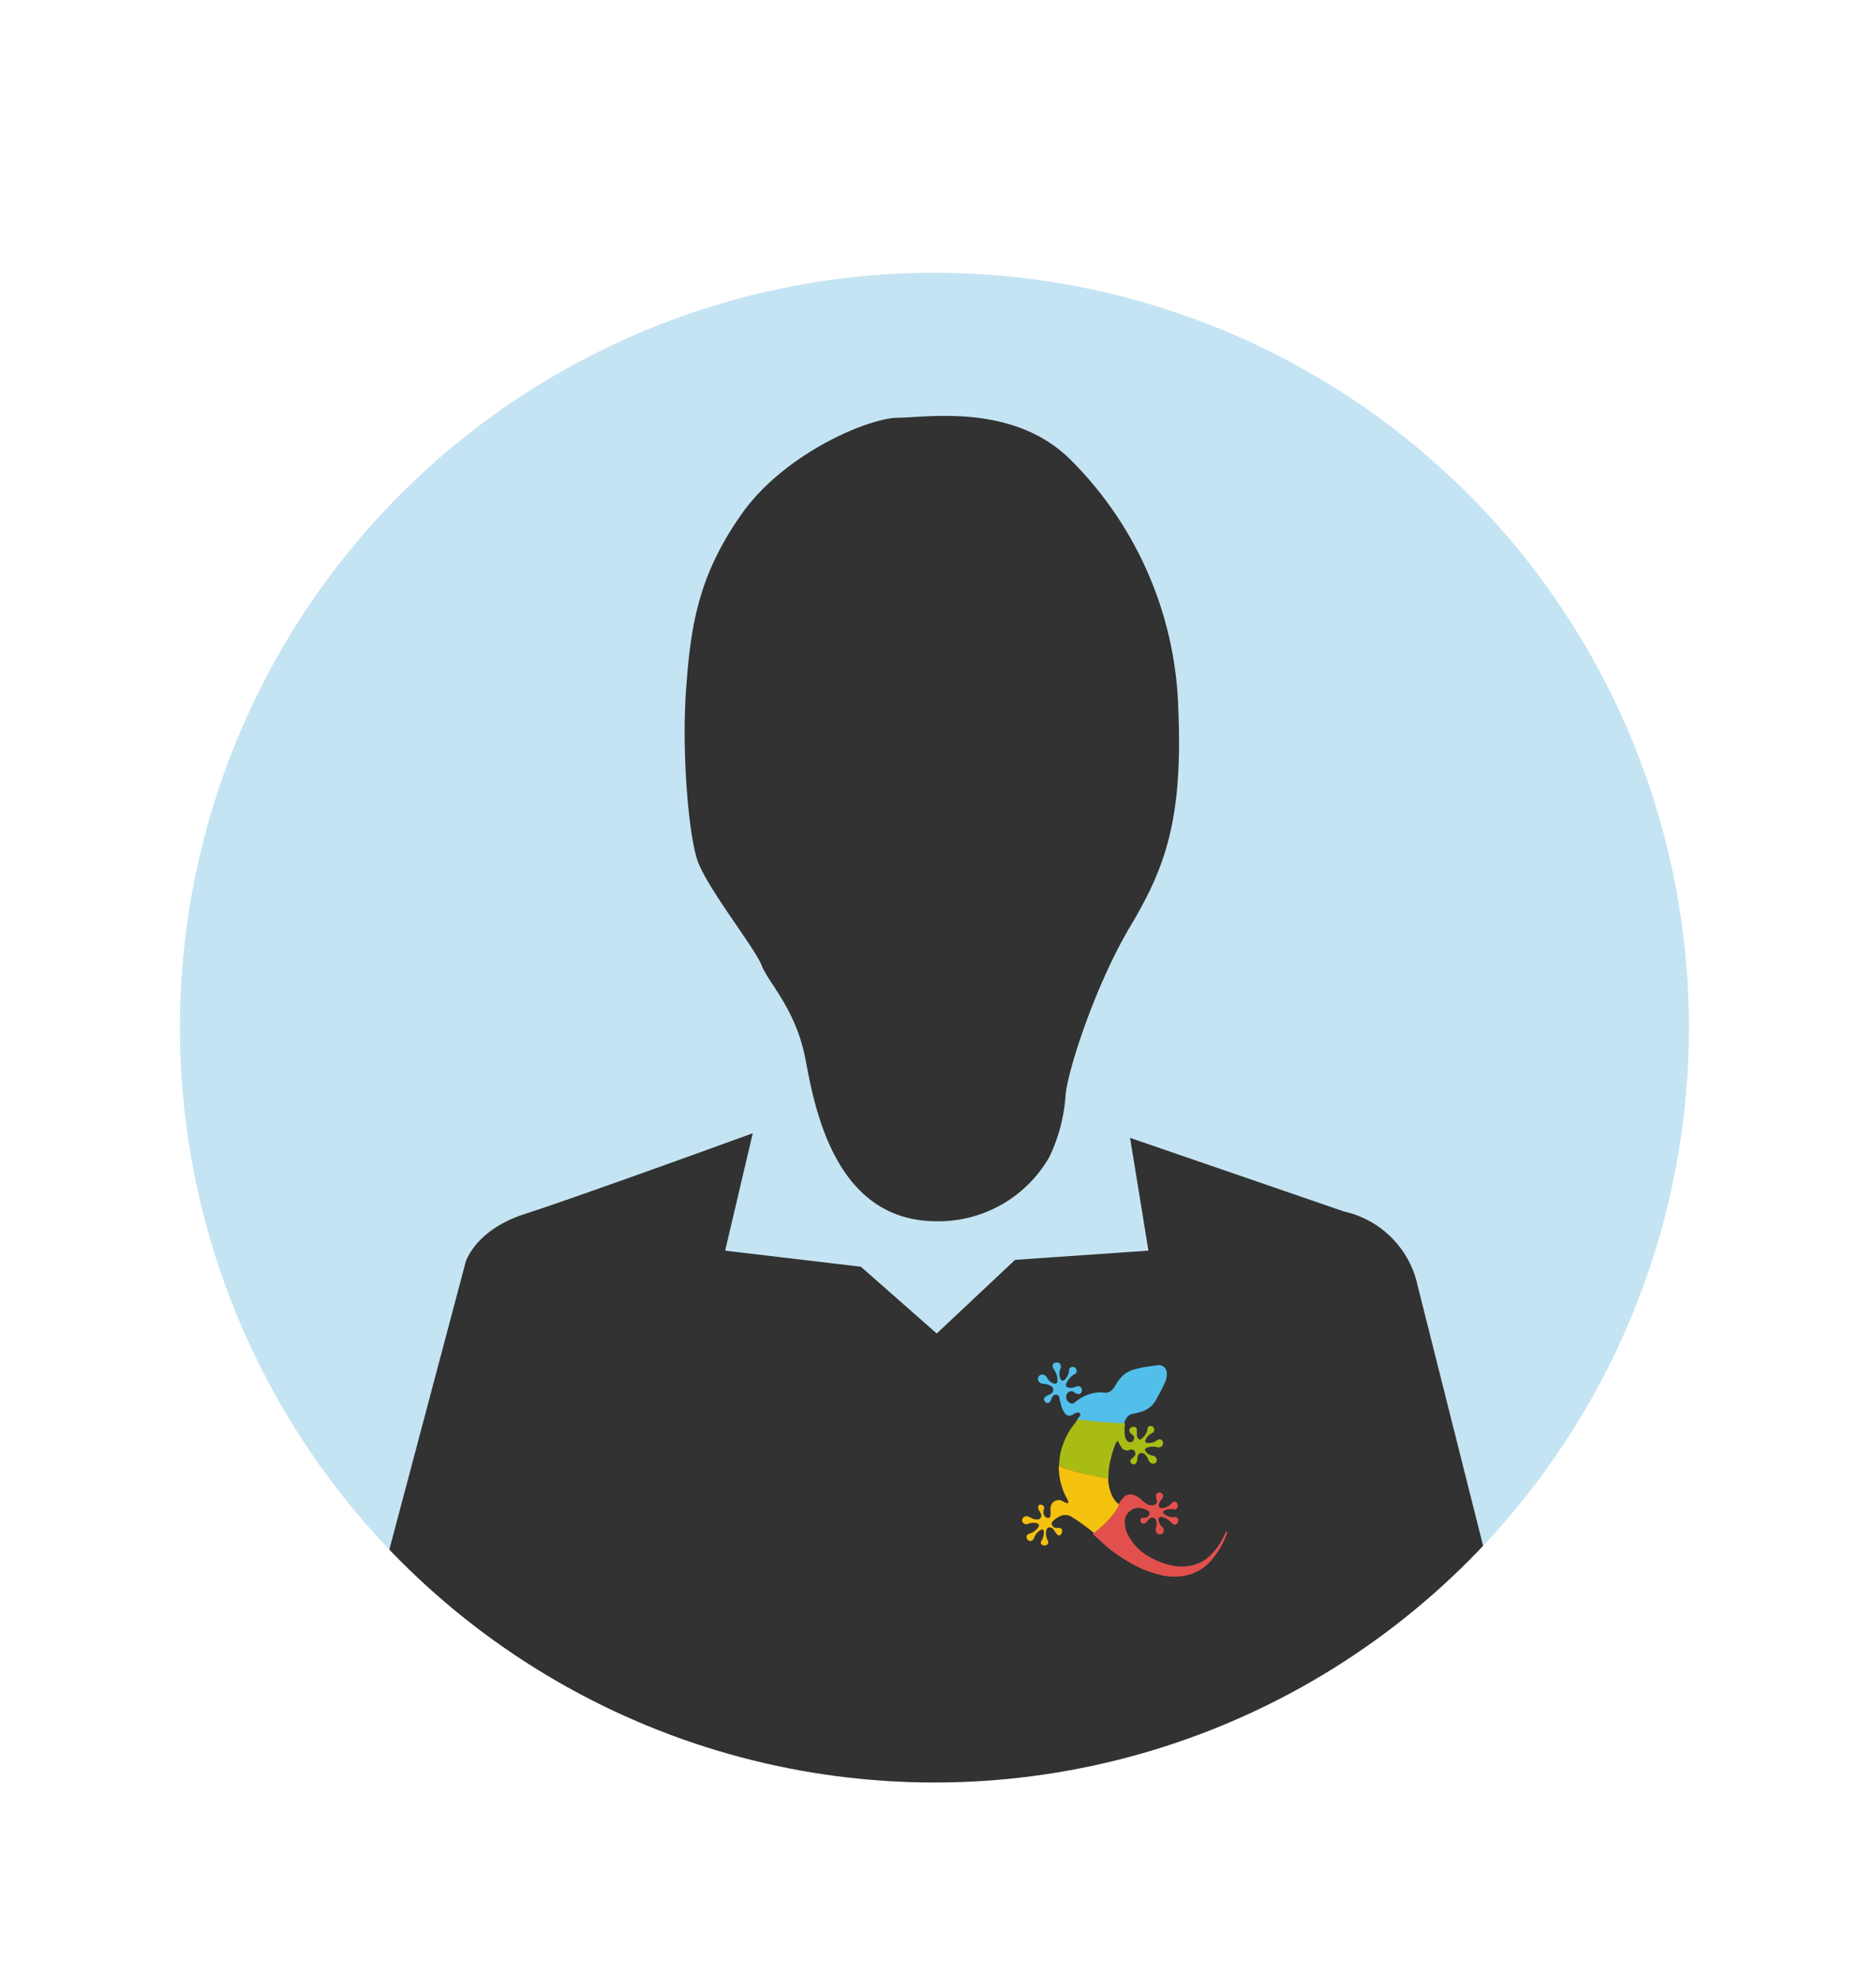
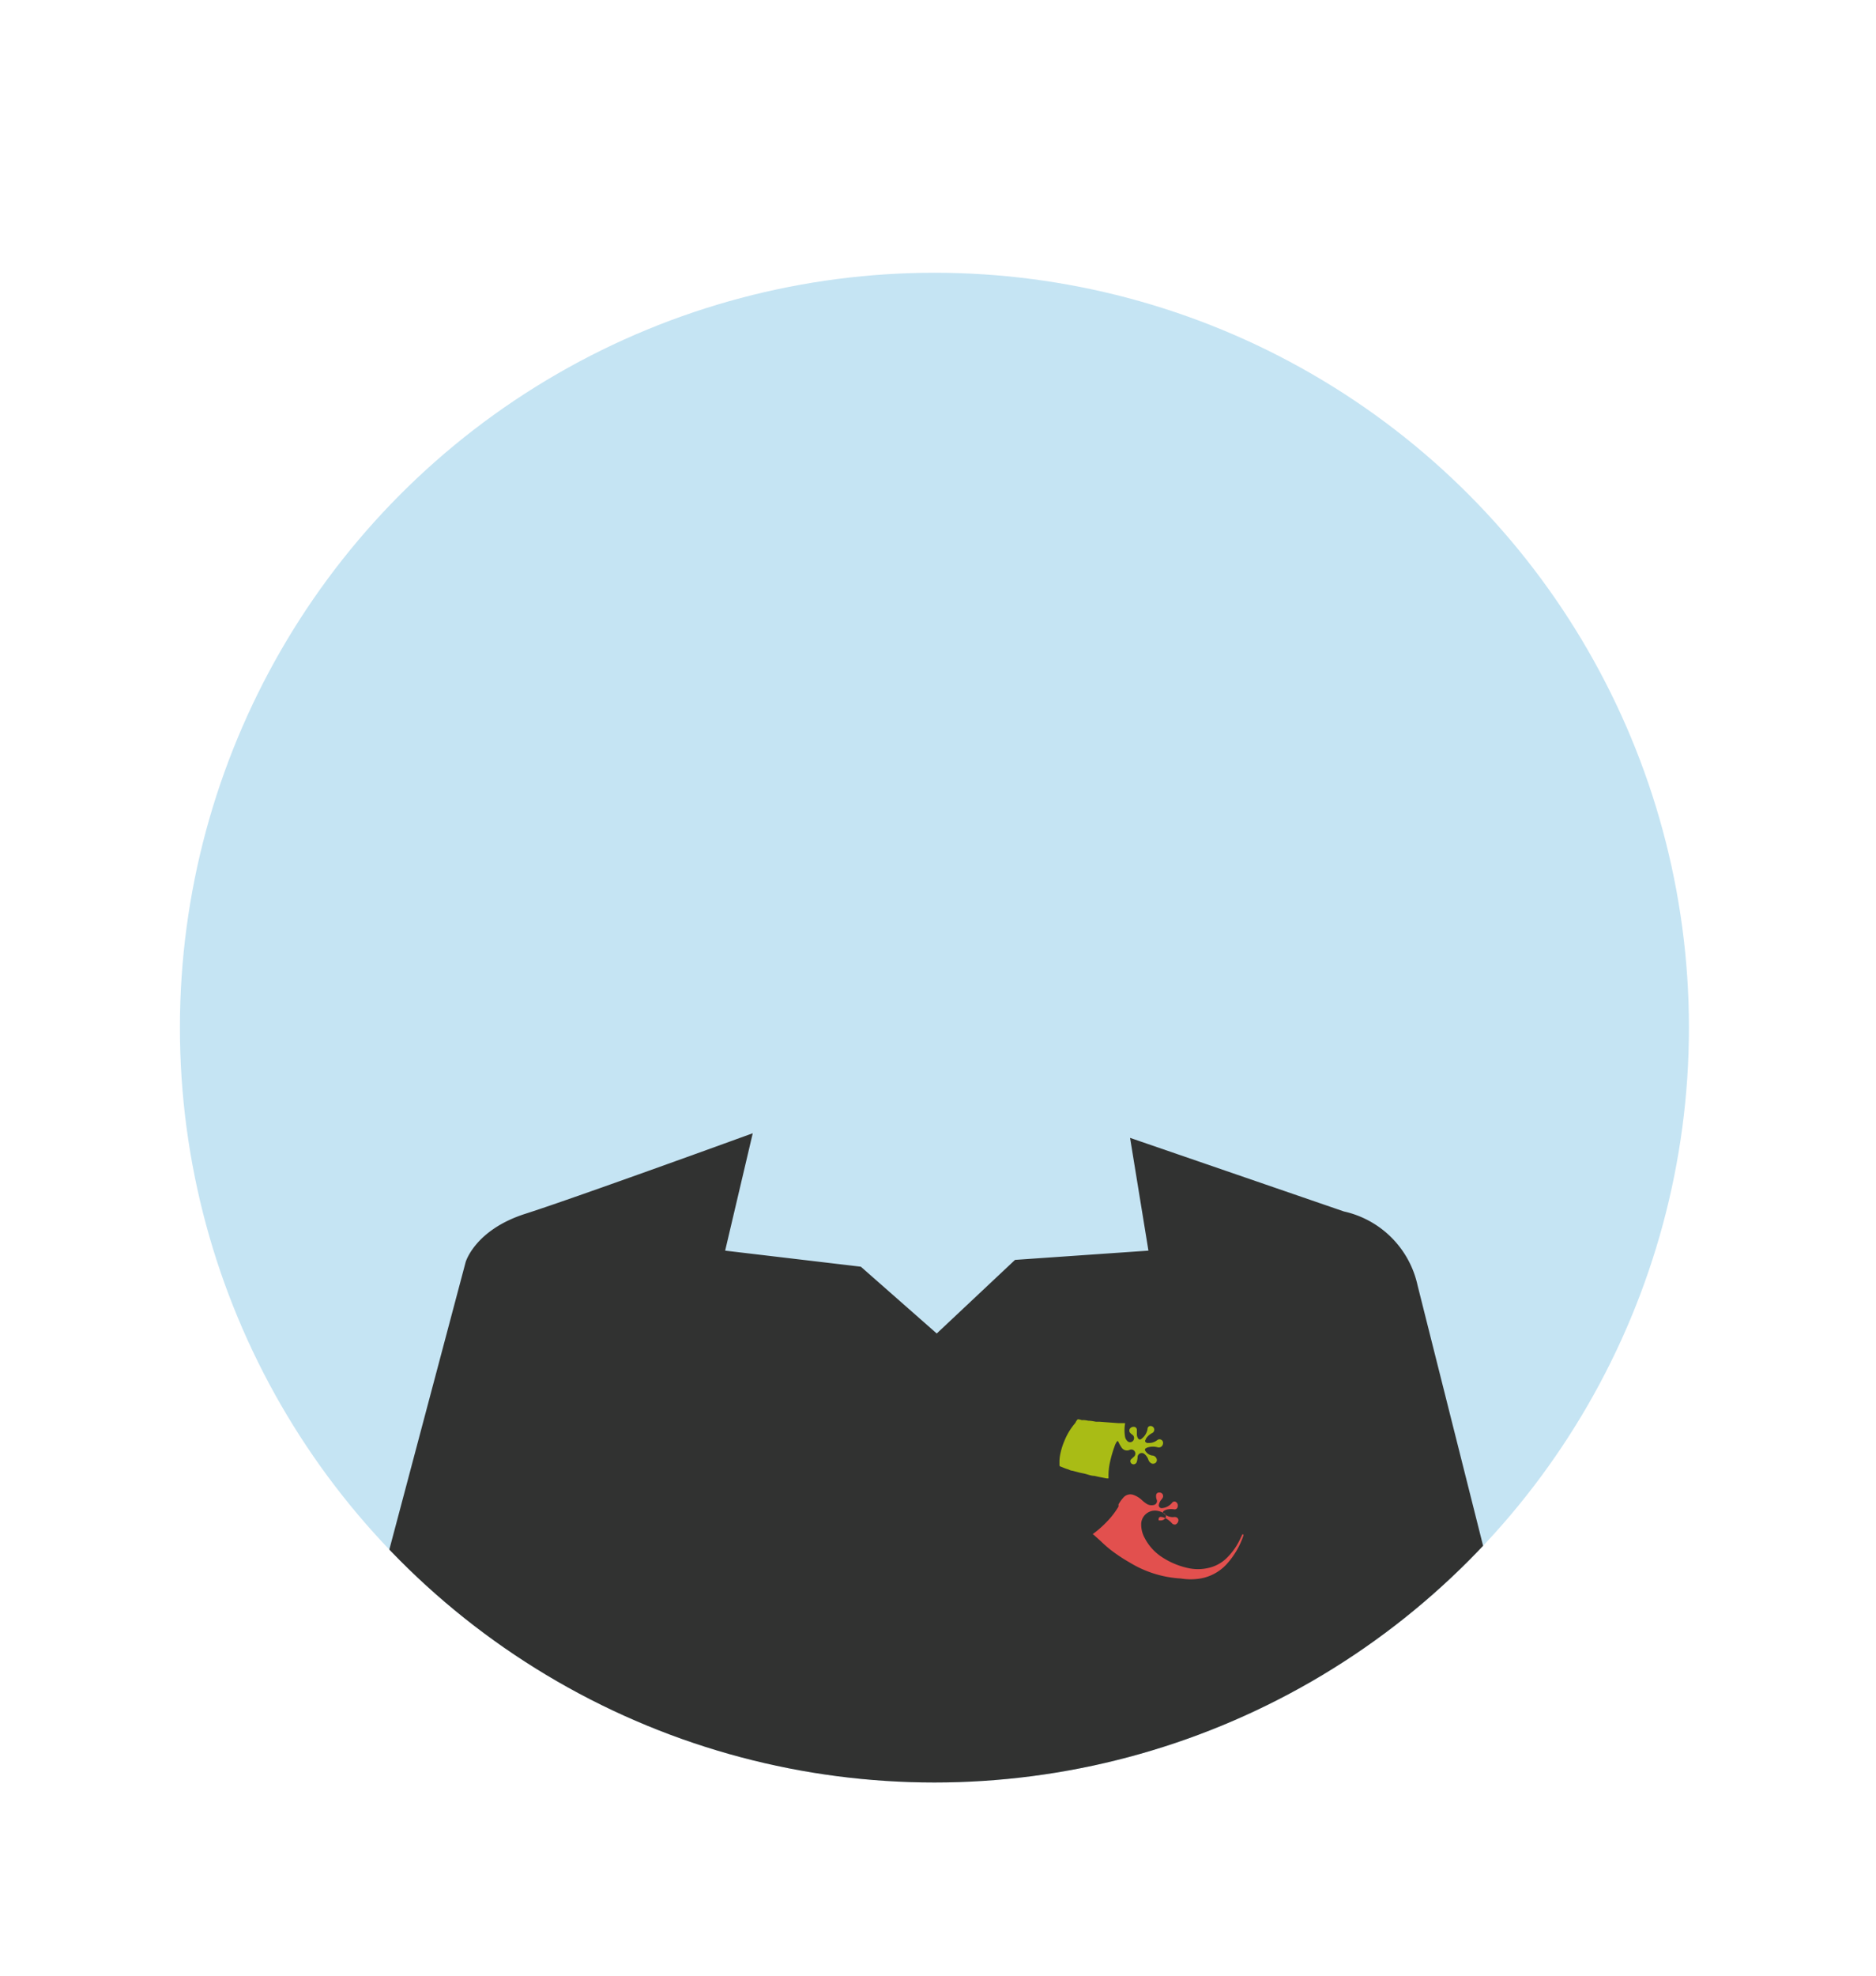
<svg xmlns="http://www.w3.org/2000/svg" id="Artwork" viewBox="0 0 170.59 179.57">
  <defs>
    <style>.cls-1{fill:#c5e4f3;}.cls-2{clip-path:url(#clip-path);}.cls-3{fill:#313231;}.cls-4{fill:#51bfe9;}.cls-5{fill:#a9bc15;}.cls-6{fill:#f5c10f;}.cls-7{fill:#e2504e;}</style>
    <clipPath id="clip-path">
      <circle class="cls-1" cx="84.97" cy="93.4" r="68.61" />
    </clipPath>
  </defs>
  <circle class="cls-1" cx="84.97" cy="93.4" r="68.61" />
  <g class="cls-2">
-     <path class="cls-3" d="M85.18,111a11.62,11.62,0,0,0,10.25-5.86,15.46,15.46,0,0,0,1.47-5.64c.21-2.3,2.72-10,5.86-15.27s4.81-9.63,4.39-19.67a33.28,33.28,0,0,0-9.62-22.59c-5.23-5.43-13.39-4-15.9-4s-10.25,3.14-14.22,8.79S62.8,57,62.39,62.63s.2,13,1,15.48,5.23,8,5.86,9.62,3.14,4,4,8.58S76,111,85.18,111Z" />
    <path class="cls-3" d="M68.45,103l-2.51,10.67,12.34,1.46,6.9,6.07,7.12-6.69,12.13-.84-1.67-10.25,19.45,6.69a8.8,8.8,0,0,1,6.69,6.7c1.47,5.85,7.95,31.58,7.95,31.58S110.29,168.26,86,168.26s-51.66-23.42-51.66-23.42l8-30.12s.83-2.93,5.43-4.4S68.45,103,68.45,103Z" />
-     <path class="cls-4" d="M98,129a.08.08,0,0,1,0-.08l.21-.23a.16.16,0,0,0,0-.2.17.17,0,0,0-.18-.11,1,1,0,0,0-.41.15.91.91,0,0,1-.26.13.49.49,0,0,1-.55-.25,2.05,2.05,0,0,1-.33-.74,5,5,0,0,1-.16-.69.32.32,0,0,0-.52-.14.78.78,0,0,0-.21.35l-.05.12a.29.29,0,0,1-.3.2.35.35,0,0,1-.28-.19.31.31,0,0,1,.11-.38,1.62,1.62,0,0,1,.32-.17l.18-.1a.4.4,0,0,0,0-.7,1.57,1.57,0,0,0-.69-.2.57.57,0,0,1-.33-.11.4.4,0,0,1-.12-.52.41.41,0,0,1,.49-.18.47.47,0,0,1,.3.27,1,1,0,0,0,.59.51.23.23,0,0,0,.34-.22,1.55,1.55,0,0,0-.11-.67,2,2,0,0,0-.24-.45.39.39,0,0,1-.05-.39.31.31,0,0,1,.2-.17s.06,0,.09,0h.2a.43.43,0,0,1,.18.59,1.14,1.14,0,0,0,0,.85c.1.25.25.28.44.08a1.27,1.27,0,0,0,.35-.83.31.31,0,0,1,.3-.29.35.35,0,0,1,.39.33.25.25,0,0,1-.15.3,1.8,1.8,0,0,0-.81.93.22.22,0,0,0,.17.3,1,1,0,0,0,.55,0,1.7,1.7,0,0,1,.32-.1.34.34,0,0,1,.38.46.28.28,0,0,1-.37.23.73.73,0,0,1-.32-.15c-.25-.23-.68,0-.71.32a.58.58,0,0,0,.28.61.35.35,0,0,0,.49,0,3.79,3.79,0,0,1,1.56-.82,3.14,3.14,0,0,1,1.22-.07.7.7,0,0,0,.5-.16,1.49,1.49,0,0,0,.41-.49,3.36,3.36,0,0,1,.92-1.1,2.71,2.71,0,0,1,.87-.38,9.83,9.83,0,0,1,1.2-.25l.88-.12a.72.72,0,0,1,.81.67,1.93,1.93,0,0,1-.21,1c-.22.51-.51,1-.77,1.49a2.24,2.24,0,0,1-1.47,1.11,4.29,4.29,0,0,1-.71.16.88.88,0,0,0-.45.31,1.69,1.69,0,0,0-.31.68.06.06,0,0,0,0,0l-.58,0-1.09-.08-.65-.05-.32,0c-.23,0-.47-.05-.7-.09a2.57,2.57,0,0,0-.4-.06,1.52,1.52,0,0,1-.21,0A1.09,1.09,0,0,0,98,129Z" />
    <path class="cls-5" d="M98,129a1.09,1.09,0,0,1,.35.07,1.52,1.52,0,0,0,.21,0,2.57,2.57,0,0,1,.4.06c.23,0,.47.05.7.09l.32,0,.65.05,1.09.08.58,0a.11.11,0,0,1,0,.08,3.57,3.57,0,0,0,0,1.13.71.71,0,0,0,.21.41.35.35,0,0,0,.51,0,.39.39,0,0,0,0-.53,1.38,1.38,0,0,1-.26-.22.32.32,0,0,1,0-.39.42.42,0,0,1,.44-.13.28.28,0,0,1,.18.27c0,.14,0,.28,0,.41a.68.68,0,0,0,.08.31c.08.15.21.2.34.08a1.38,1.38,0,0,0,.55-.89.26.26,0,0,1,.3-.27.33.33,0,0,1,.31.35.34.34,0,0,1-.21.3,1.49,1.49,0,0,0-.54.49c0,.08-.12.18-.07.28a.29.29,0,0,0,.29.12,1.2,1.2,0,0,0,.79-.25.45.45,0,0,1,.17-.08.33.33,0,0,1,.36.42.38.38,0,0,1-.49.3,1.6,1.6,0,0,0-.84,0,.67.67,0,0,0-.21.09.15.15,0,0,0-.06.24.89.89,0,0,0,.61.42.45.45,0,0,1,.42.31.33.33,0,0,1-.09.35.37.37,0,0,1-.38.06.59.59,0,0,1-.29-.35,1.16,1.16,0,0,0-.38-.53.38.38,0,0,0-.59.25,2.32,2.32,0,0,1-.07.46.32.32,0,0,1-.27.25.29.29,0,0,1-.3-.18.24.24,0,0,1,.06-.29l.25-.23a.37.37,0,0,0-.38-.62.59.59,0,0,1-.77-.23,4,4,0,0,1-.28-.5c0-.08-.08-.08-.14,0a1.69,1.69,0,0,0-.21.45,10.9,10.9,0,0,0-.4,1.38,5.69,5.69,0,0,0-.14,1.43s0,.06,0,.07l-.17,0-.72-.14-.4-.09c-.25,0-.5-.09-.74-.16s-.49-.1-.73-.17l-.54-.14c-.15,0-.28-.1-.43-.14s-.43-.16-.64-.24a.12.12,0,0,1-.09-.13c0-.14,0-.28,0-.41a4.19,4.19,0,0,1,.12-.79,6.07,6.07,0,0,1,.33-1,5.81,5.81,0,0,1,1-1.64C97.84,129.19,97.93,129.07,98,129Z" />
-     <path class="cls-6" d="M96.31,132.74c0,.13,0,.27,0,.41a.12.12,0,0,0,.09.13c.21.08.42.18.64.24s.28.11.43.14l.54.14c.24.07.49.11.73.17s.49.11.74.16l.4.09.72.14.17,0a3.17,3.17,0,0,0,.07.69,3.82,3.82,0,0,0,.23.77,2.27,2.27,0,0,0,.52.78.49.49,0,0,0,.15.1c.06,0,.07.07,0,.12l0,.08a7.47,7.47,0,0,1-1.15,1.47,9.16,9.16,0,0,1-1.15,1s0-.05,0-.07c-.36-.3-.74-.58-1.13-.86s-.57-.38-.85-.57a1.1,1.1,0,0,0-1.18,0,2,2,0,0,0-.51.36c-.08.09-.18.18-.13.32a.45.45,0,0,0,.32.31.92.92,0,0,0,.29,0c.33,0,.4.25.28.52a.24.24,0,0,1-.43.06,3.83,3.83,0,0,1-.27-.39.54.54,0,0,0-.37-.23.28.28,0,0,0-.3.23,1.33,1.33,0,0,0,.09.92.67.67,0,0,1,.06.12.3.3,0,0,1-.29.38.43.43,0,0,1-.31-.1.26.26,0,0,1,0-.34,1.37,1.37,0,0,0,.21-.81.53.53,0,0,0-.05-.15c0-.08-.15-.09-.25,0a1.18,1.18,0,0,0-.49.5,2.58,2.58,0,0,1-.19.37.3.3,0,0,1-.34.11.41.41,0,0,1-.25-.28.31.31,0,0,1,.17-.34l.36-.15a1.41,1.41,0,0,0,.53-.47c.15-.23,0-.34-.19-.38a1.29,1.29,0,0,0-.75.08.38.38,0,0,1-.53-.36.41.41,0,0,1,.46-.34,1.52,1.52,0,0,1,.43.19,1.17,1.17,0,0,0,.58.1.37.37,0,0,0,.27-.45,3.68,3.68,0,0,0-.23-.44.41.41,0,0,1,0-.39.31.31,0,0,1,.37,0,.26.26,0,0,1,.12.29,1.24,1.24,0,0,0-.06.43.53.53,0,0,0,.38.42c.12,0,.22,0,.26-.19a2.84,2.84,0,0,0,0-.58.92.92,0,0,1,.07-.4.74.74,0,0,1,1.08-.33,1.55,1.55,0,0,0,.29.14c.06,0,.12.05.17,0s0-.09,0-.14a1.48,1.48,0,0,0-.2-.42,6,6,0,0,1-.44-1.16,5.74,5.74,0,0,1-.21-1.42A5.05,5.05,0,0,1,96.31,132.74Z" />
-     <path class="cls-7" d="M99.41,139.4a9.16,9.16,0,0,0,1.15-1,7.47,7.47,0,0,0,1.15-1.47l0-.08s0-.09,0-.12a3.14,3.14,0,0,1,.43-.6.84.84,0,0,1,1-.23,2.15,2.15,0,0,1,.66.41,3.09,3.09,0,0,0,.45.36.83.83,0,0,0,.65.12.36.36,0,0,0,.29-.47.9.9,0,0,1-.06-.43.25.25,0,0,1,.27-.23.32.32,0,0,1,.3.51c-.06.11-.16.19-.21.3a1,1,0,0,0-.11.29.26.26,0,0,0,.31.31,1.33,1.33,0,0,0,.88-.47.27.27,0,0,1,.29-.12.36.36,0,0,1,.23.25.55.55,0,0,1,0,.22.28.28,0,0,1-.34.23,1.81,1.81,0,0,0-.52,0,1,1,0,0,0-.34.11c-.17.09-.19.2,0,.32a1.17,1.17,0,0,0,.8.28.6.6,0,0,1,.23,0,.31.31,0,0,1,.24.27.47.47,0,0,1-.24.39.33.33,0,0,1-.36-.11,2.32,2.32,0,0,0-.48-.4,1.58,1.58,0,0,0-.38-.15c-.24-.06-.37,0-.34.3a.89.89,0,0,0,.3.57.43.43,0,0,1,.15.44.32.32,0,0,1-.31.26.39.39,0,0,1-.38-.26.59.59,0,0,1,0-.37,1.06,1.06,0,0,0,0-.68.36.36,0,0,0-.55-.15,1.39,1.39,0,0,0-.26.28.52.52,0,0,1-.26.2.27.27,0,0,1-.33-.18.25.25,0,0,1,.15-.35l.21,0a.47.47,0,0,0,.39-.21.29.29,0,0,0-.11-.44,1.79,1.79,0,0,0-.74-.24,1.26,1.26,0,0,0-1.33,1.08,2.5,2.5,0,0,0,.29,1.37,4.6,4.6,0,0,0,1.57,1.76,7,7,0,0,0,2.35,1,4.16,4.16,0,0,0,1.89,0,3.43,3.43,0,0,0,1.56-.8,5.79,5.79,0,0,0,1.23-1.63c.09-.17.17-.35.26-.53s.06-.1.12-.07,0,.08,0,.14a7.38,7.38,0,0,1-1.53,2.57,4.21,4.21,0,0,1-2.37,1.28,5.47,5.47,0,0,1-1.76,0A10,10,0,0,1,102.7,142a14.75,14.75,0,0,1-1.7-1.13,11.59,11.59,0,0,1-.92-.81l-.68-.61C99.35,139.44,99.34,139.42,99.41,139.4Z" />
+     <path class="cls-7" d="M99.41,139.4a9.16,9.16,0,0,0,1.15-1,7.47,7.47,0,0,0,1.15-1.47l0-.08s0-.09,0-.12a3.14,3.14,0,0,1,.43-.6.84.84,0,0,1,1-.23,2.15,2.15,0,0,1,.66.41,3.09,3.09,0,0,0,.45.36.83.83,0,0,0,.65.12.36.36,0,0,0,.29-.47.9.9,0,0,1-.06-.43.25.25,0,0,1,.27-.23.32.32,0,0,1,.3.51c-.06.11-.16.19-.21.3a1,1,0,0,0-.11.29.26.26,0,0,0,.31.31,1.33,1.33,0,0,0,.88-.47.27.27,0,0,1,.29-.12.36.36,0,0,1,.23.25.55.55,0,0,1,0,.22.28.28,0,0,1-.34.23,1.81,1.81,0,0,0-.52,0,1,1,0,0,0-.34.11c-.17.09-.19.2,0,.32a1.17,1.17,0,0,0,.8.28.6.6,0,0,1,.23,0,.31.31,0,0,1,.24.27.47.47,0,0,1-.24.39.33.33,0,0,1-.36-.11,2.32,2.32,0,0,0-.48-.4,1.58,1.58,0,0,0-.38-.15c-.24-.06-.37,0-.34.3l.21,0a.47.47,0,0,0,.39-.21.29.29,0,0,0-.11-.44,1.79,1.79,0,0,0-.74-.24,1.26,1.26,0,0,0-1.33,1.08,2.5,2.5,0,0,0,.29,1.37,4.6,4.6,0,0,0,1.57,1.76,7,7,0,0,0,2.35,1,4.16,4.16,0,0,0,1.89,0,3.43,3.43,0,0,0,1.56-.8,5.79,5.79,0,0,0,1.23-1.63c.09-.17.17-.35.26-.53s.06-.1.12-.07,0,.08,0,.14a7.38,7.38,0,0,1-1.53,2.57,4.21,4.21,0,0,1-2.37,1.28,5.47,5.47,0,0,1-1.76,0A10,10,0,0,1,102.7,142a14.75,14.75,0,0,1-1.7-1.13,11.59,11.59,0,0,1-.92-.81l-.68-.61C99.35,139.44,99.34,139.42,99.41,139.4Z" />
  </g>
</svg>